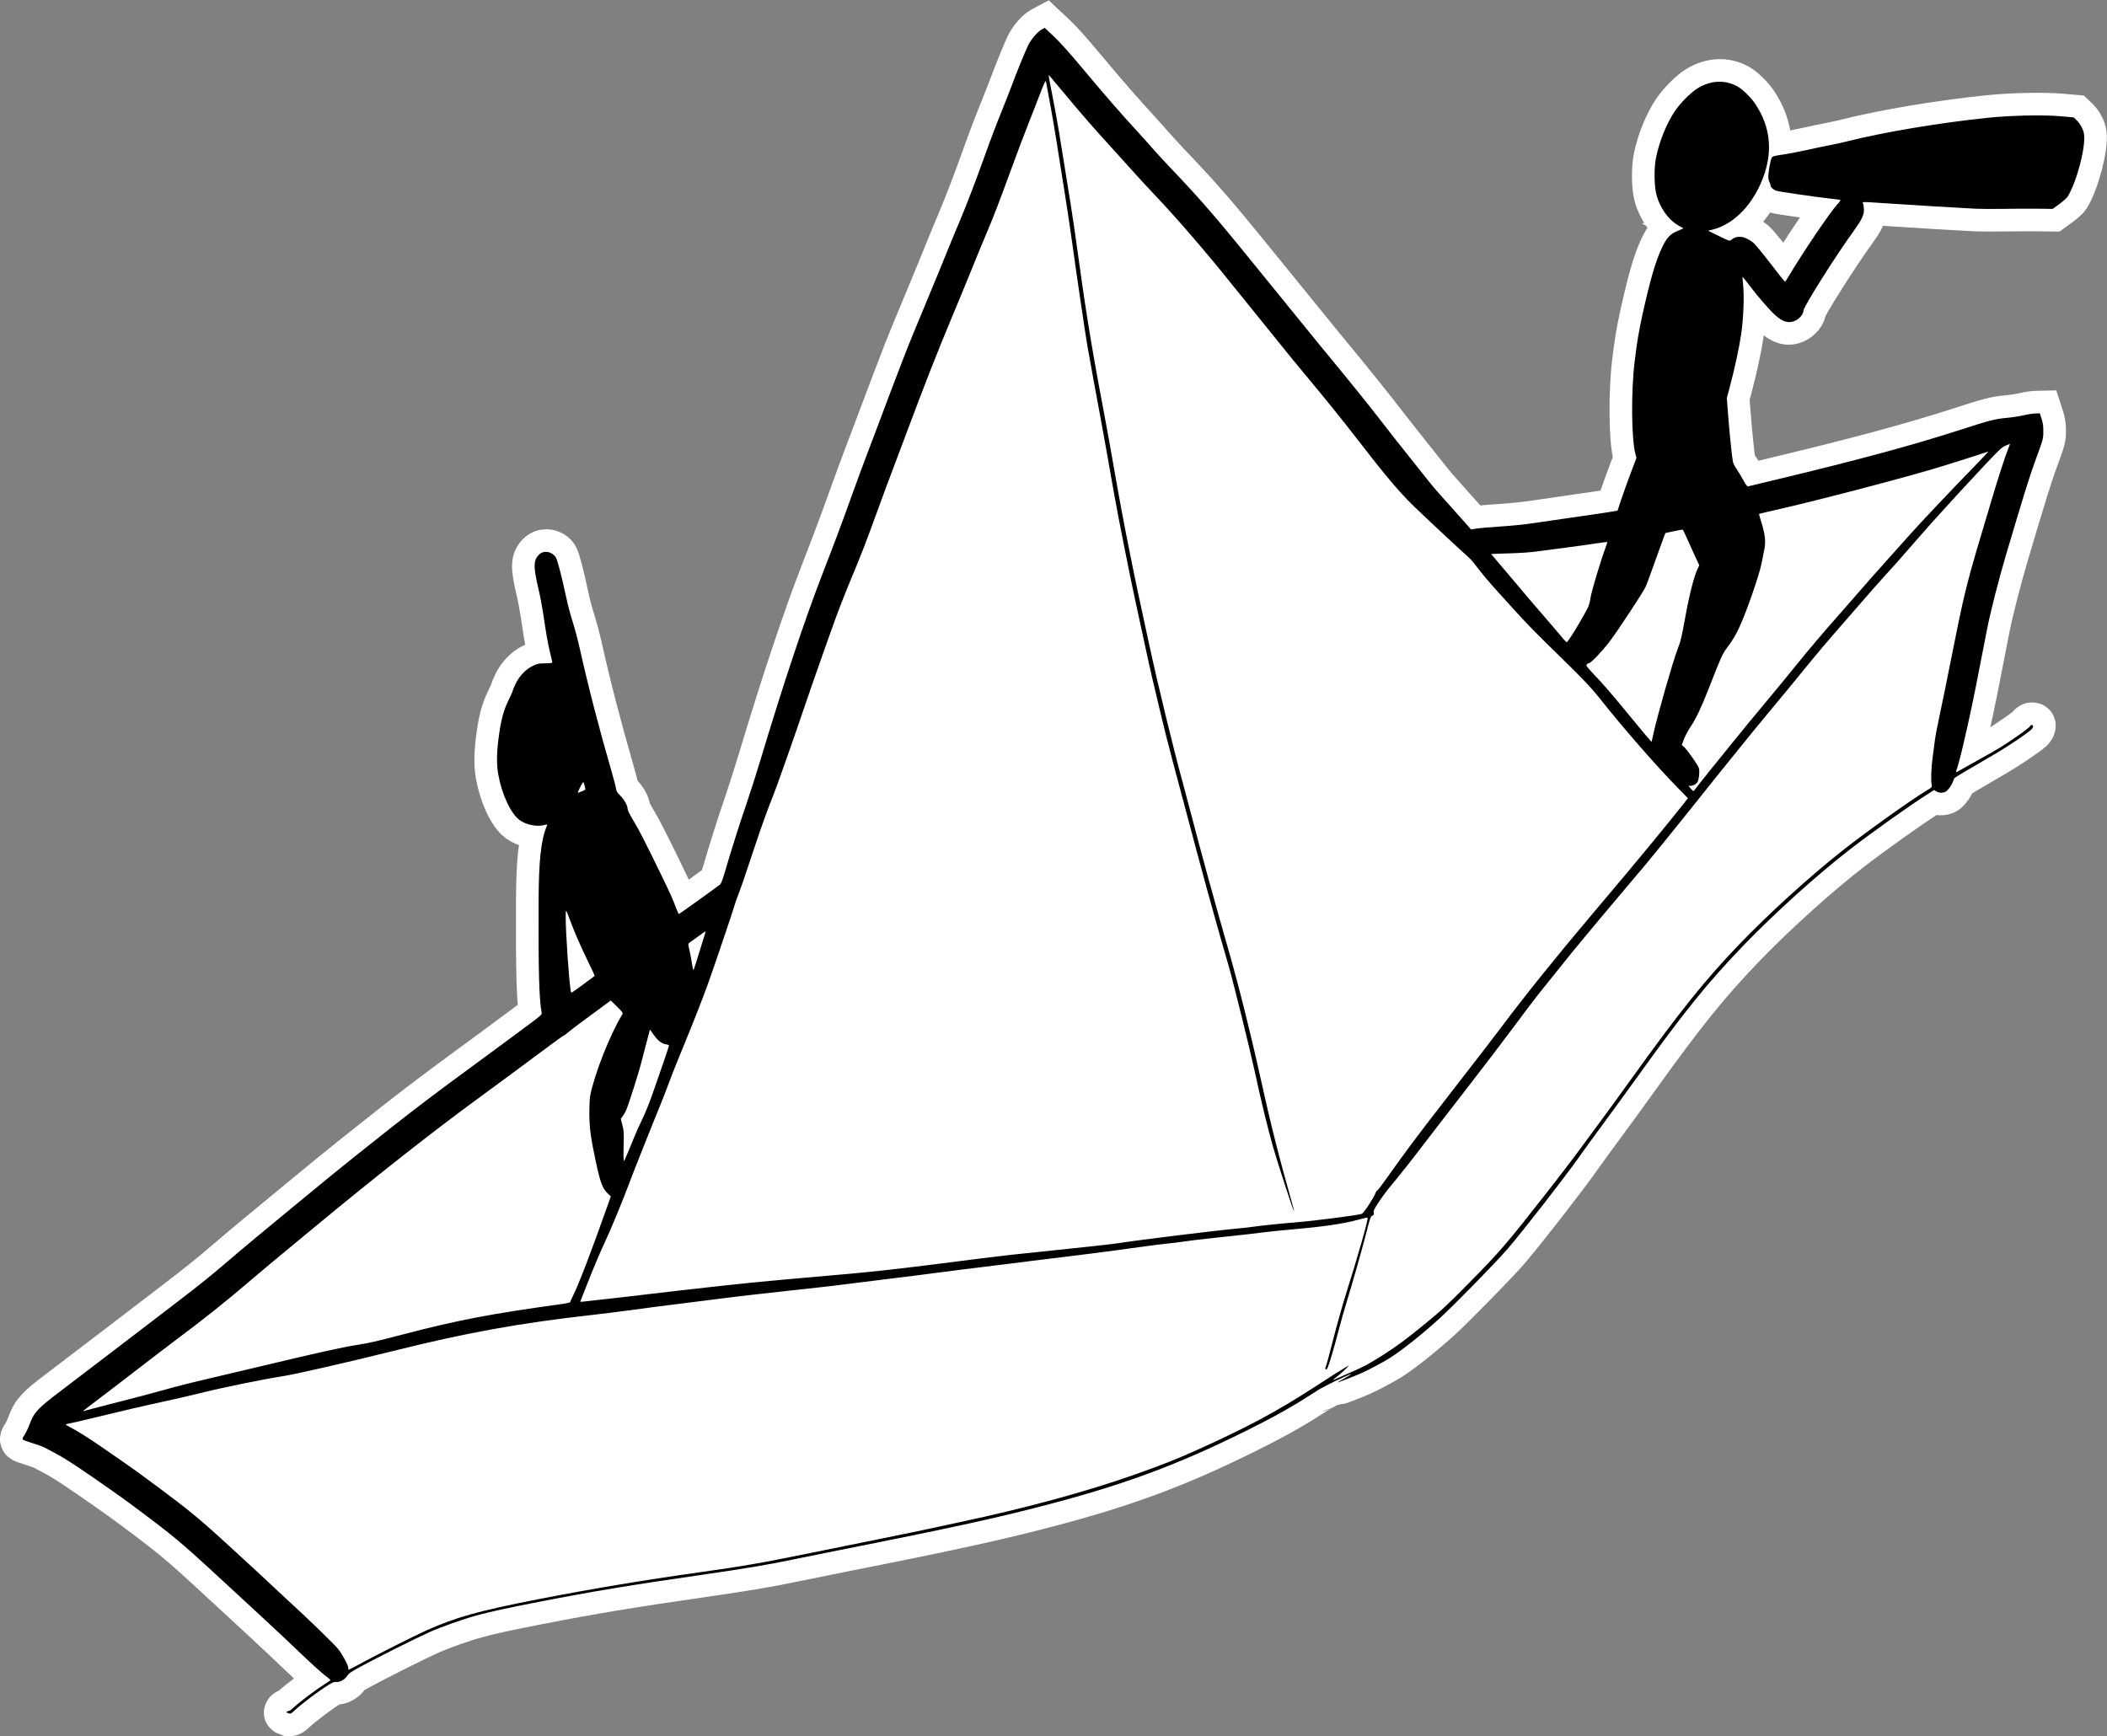
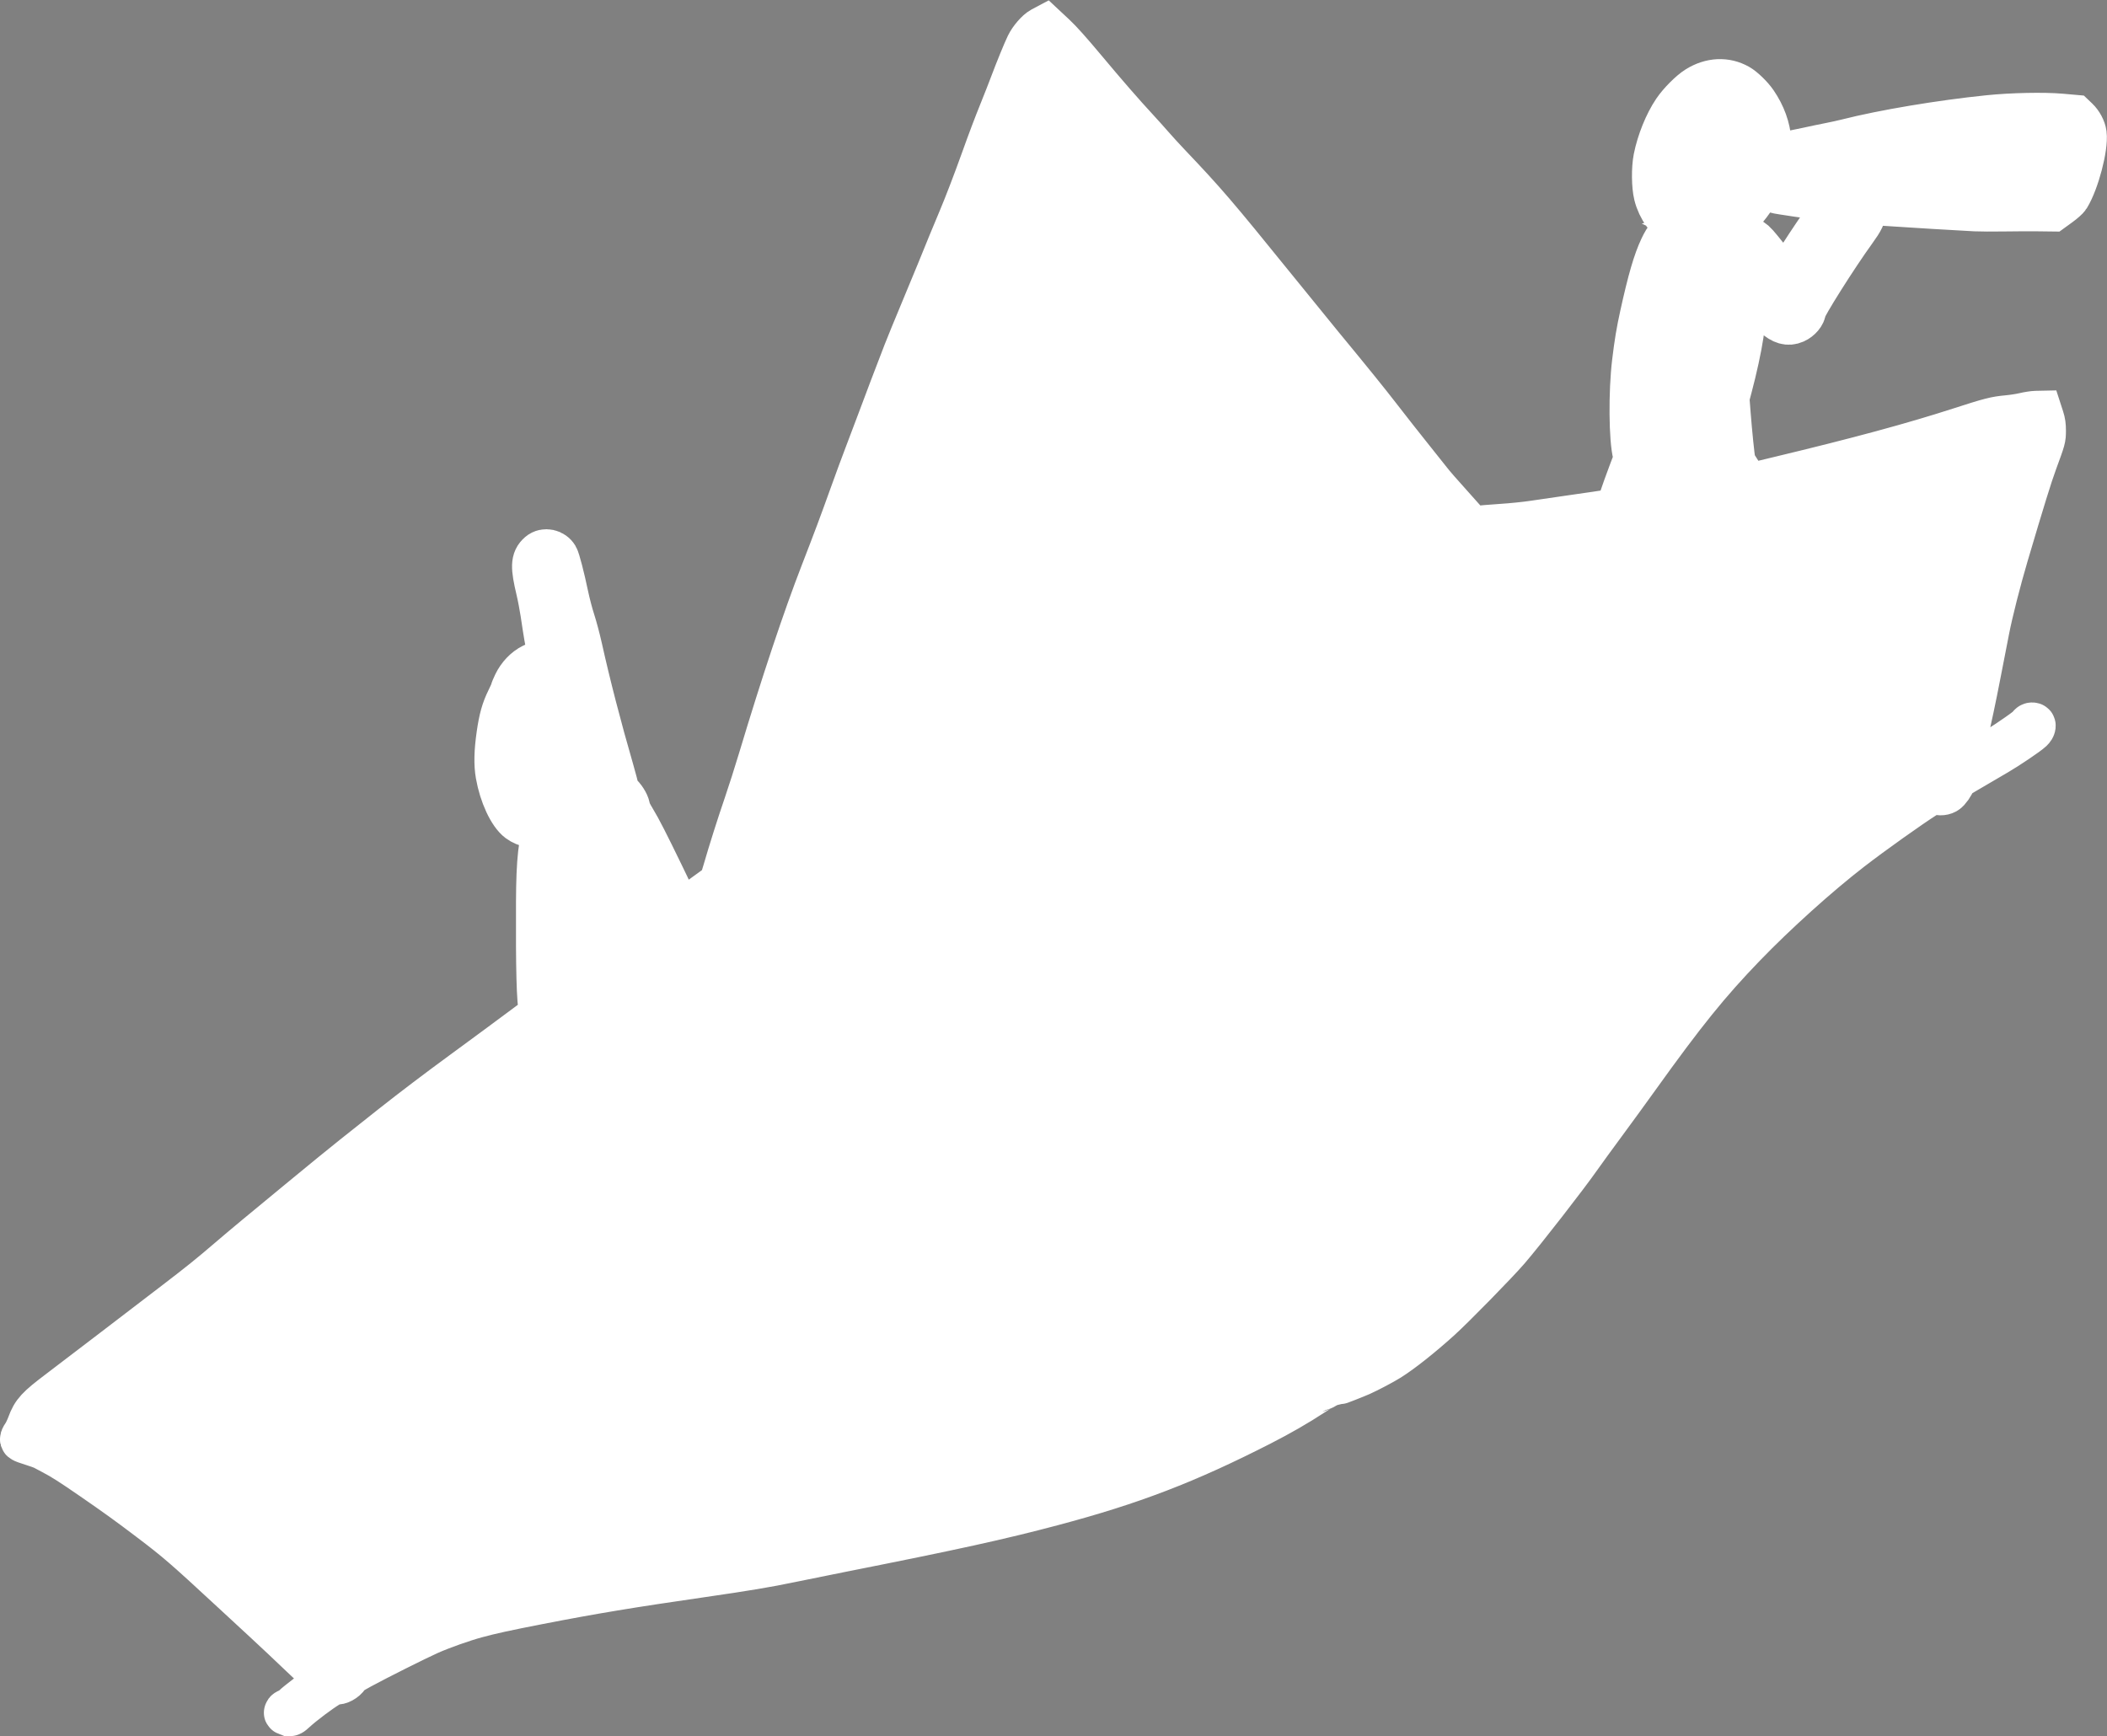
<svg xmlns="http://www.w3.org/2000/svg" xmlns:ns1="http://www.inkscape.org/namespaces/inkscape" xmlns:ns2="http://sodipodi.sourceforge.net/DTD/sodipodi-0.dtd" width="233.045px" height="192.026px" viewBox="0 0 233.045 192.026" version="1.1" id="svg357" ns1:export-filename="island_r_rays.svg" ns1:export-xdpi="25.382185" ns1:export-ydpi="25.382185">
  <rect x="0" y="0" width="233.045" height="192.026" fill="#808080" stroke="none" />
  <ns2:namedview id="namedview359" pagecolor="#ffffff" bordercolor="#cccccc" borderopacity="1" ns1:showpageshadow="0" ns1:pageopacity="1" ns1:pagecheckerboard="0" ns1:deskcolor="#d1d1d1" ns1:document-units="mm" showgrid="false" />
  <defs id="defs354" />
  <g ns1:label="Layer 1" ns1:groupmode="layer" id="layer1" transform="translate(-11.842,-56.262)">
    <g id="g968" style="display:inline" transform="matrix(1,-0.021,0,1,7.276,-167.905)">
      <path style="display:inline;fill:#ffffff;fill-opacity:1;stroke:#ffffff;stroke-width:5;stroke-dasharray:none;stroke-opacity:1" d="m 36.398,414.418 c -0.171,-0.068 -0.187,-0.098 -0.085,-0.163 0.069,-0.043 0.181,-0.08 0.249,-0.08 0.068,-8.5e-4 0.278,-0.151 0.466,-0.334 0.483,-0.471 2.449,-1.919 3.346,-2.466 0.416,-0.253 0.756,-0.48 0.757,-0.503 3.38e-4,-0.023 -0.293,-0.271 -0.652,-0.55 -0.359,-0.279 -1.529,-1.367 -2.6,-2.416 -1.071,-1.05 -2.853,-2.764 -3.961,-3.81 -1.107,-1.046 -2.593,-2.451 -3.302,-3.122 -5.593,-5.296 -6.327,-5.947 -9.417,-8.356 -2.311,-1.801 -3.703,-2.835 -6.322,-4.696 -2.388,-1.697 -3.316,-2.306 -4.431,-2.912 -0.326,-0.177 -0.745,-0.408 -0.931,-0.513 -0.186,-0.105 -0.777,-0.333 -1.312,-0.507 -0.536,-0.174 -1.026,-0.365 -1.089,-0.425 -0.097,-0.091 -0.071,-0.174 0.162,-0.513 0.153,-0.222 0.403,-0.74 0.556,-1.151 0.492,-1.324 0.905,-1.764 3.336,-3.55 0.849,-0.624 3.606,-2.669 6.126,-4.544 2.52,-1.875 5.573,-4.147 6.784,-5.048 2.615,-1.946 3.804,-2.879 5.838,-4.581 1.531,-1.282 3.946,-3.24 7.751,-6.287 1.141,-0.913 2.722,-2.179 3.514,-2.813 1.363,-1.091 3.053,-2.406 6.816,-5.302 2.246,-1.729 5.084,-3.82 7.874,-5.803 2.512,-1.785 5.175,-3.695 7.307,-5.24 1.301,-0.943 1.337,-0.977 1.29,-1.23 -0.277,-1.507 -0.361,-4.672 -0.33,-12.355 0.018,-4.479 0.27,-6.742 0.92,-8.286 0.06,-0.143 0.04,-0.151 -0.221,-0.085 -0.878,0.223 -2.064,-0.034 -2.819,-0.61 -0.969,-0.74 -1.96,-2.896 -2.349,-5.114 -0.203,-1.155 -0.172,-2.532 0.1,-4.419 0.246,-1.704 0.521,-2.686 1.054,-3.758 0.256,-0.515 0.465,-0.984 0.465,-1.042 0,-0.059 0.139,-0.392 0.309,-0.74 0.415,-0.851 1.101,-1.557 1.862,-1.918 0.531,-0.252 0.651,-0.275 1.405,-0.275 0.694,0 0.818,-0.02 0.785,-0.127 -0.022,-0.07 -0.151,-0.622 -0.287,-1.228 -0.252,-1.117 -0.37,-1.805 -0.731,-4.233 -0.111,-0.745 -0.335,-1.922 -0.499,-2.615 -0.606,-2.564 -0.583,-3.3 0.123,-3.894 0.524,-0.441 1.412,-0.227 1.798,0.432 0.184,0.315 0.672,2.207 1.119,4.341 0.171,0.815 0.495,2.053 0.721,2.752 0.226,0.699 0.584,2.051 0.795,3.006 0.917,4.148 2.133,8.875 3.518,13.677 0.281,0.976 0.512,1.878 0.512,2.004 2.54e-4,0.162 0.129,0.362 0.436,0.677 0.467,0.48 0.832,1.149 0.834,1.527 5.08e-4,0.14 0.262,0.667 0.65,1.312 0.579,0.962 1.413,2.61 3.076,6.074 0.993,2.068 1.242,2.625 1.564,3.496 0.177,0.479 0.346,0.86 0.376,0.847 0.162,-0.073 4.292,-2.953 4.549,-3.172 0.126,-0.107 0.302,-0.568 0.577,-1.509 0.66,-2.258 1.55,-5.047 2.337,-7.324 0.41,-1.187 1.132,-3.435 1.604,-4.995 2.514,-8.313 4.873,-15.332 6.872,-20.447 1.393,-3.566 2.083,-5.393 3.147,-8.34 0.58,-1.607 1.359,-3.702 1.731,-4.657 0.372,-0.955 0.982,-2.555 1.355,-3.556 0.724,-1.941 2.022,-5.328 2.919,-7.62 0.301,-0.768 1.119,-2.75 1.818,-4.403 0.699,-1.653 1.527,-3.634 1.84,-4.403 0.907,-2.228 1.711,-4.166 2.372,-5.715 0.667,-1.564 1.656,-4.116 2.525,-6.519 0.832,-2.302 1.41,-3.816 2.115,-5.546 0.351,-0.861 0.852,-2.129 1.112,-2.816 0.599,-1.582 1.41,-3.548 1.764,-4.276 0.315,-0.648 1.047,-1.481 1.508,-1.716 l 0.317,-0.162 0.994,0.949 c 0.67,0.64 1.753,1.874 3.324,3.787 2.339,2.848 4.203,5.03 5.858,6.855 0.489,0.539 1.23,1.38 1.646,1.868 0.416,0.488 1.236,1.402 1.823,2.031 3.981,4.27 5.19,5.704 11.632,13.801 2.131,2.678 4.472,5.606 5.203,6.508 3.442,4.246 5.152,6.398 6.604,8.309 0.866,1.141 2.355,3.065 3.309,4.276 0.954,1.211 1.902,2.422 2.108,2.691 0.413,0.541 1.075,1.314 2.855,3.332 0.652,0.739 1.323,1.506 1.491,1.705 l 0.306,0.361 0.583,-0.084 c 0.321,-0.046 1.536,-0.125 2.7,-0.176 1.209,-0.052 2.77,-0.179 3.641,-0.296 0.838,-0.112 2.828,-0.36 4.422,-0.551 1.594,-0.191 3.339,-0.411 3.878,-0.49 l 0.98,-0.143 0.411,-1.228 c 0.226,-0.675 0.697,-1.979 1.047,-2.897 l 0.636,-1.67 -0.119,-0.447 c -0.442,-1.666 -0.486,-6.872 -0.086,-10.184 0.258,-2.135 0.462,-3.362 0.862,-5.165 0.856,-3.865 1.455,-5.913 2.164,-7.393 0.529,-1.106 0.918,-1.512 1.75,-1.83 0.335,-0.128 0.608,-0.244 0.608,-0.259 0,-0.015 -0.219,-0.15 -0.487,-0.3 -1.136,-0.638 -2.122,-2.031 -2.492,-3.522 -0.246,-0.992 -0.266,-2.92 -0.04,-4.045 0.357,-1.781 1.177,-3.793 2.089,-5.124 0.597,-0.872 1.767,-2.023 2.5,-2.46 1.466,-0.874 3.058,-0.915 4.435,-0.113 0.552,0.322 1.454,1.217 1.909,1.894 1.844,2.749 2.061,5.721 0.649,8.886 -1.188,2.663 -3.172,4.514 -5.352,4.996 l -0.473,0.104 1.193,0.611 c 1.146,0.587 1.199,0.606 1.362,0.466 0.645,-0.554 1.546,-0.411 2.489,0.396 0.198,0.17 1.045,1.217 1.882,2.328 0.837,1.111 1.549,2.019 1.581,2.017 0.033,-10e-4 0.19,-0.22 0.35,-0.487 1.597,-2.66 4.617,-7.065 5.453,-7.955 0.28,-0.298 0.378,-0.455 0.3,-0.479 -0.064,-0.019 -0.593,-0.098 -1.175,-0.174 -1.535,-0.201 -5.644,-0.888 -5.911,-0.989 -0.304,-0.115 -0.609,-0.409 -0.609,-0.588 0,-0.08 -0.057,-0.254 -0.126,-0.387 -0.07,-0.133 -0.126,-0.395 -0.126,-0.581 0.001,-0.475 0.216,-1.734 0.344,-2.014 0.12,-0.264 0.096,-0.257 1.474,-0.44 0.559,-0.074 1.664,-0.265 2.455,-0.424 0.792,-0.159 1.916,-0.371 2.498,-0.47 0.582,-0.1 1.44,-0.27 1.907,-0.379 4.041,-0.94 10.32,-1.86 15.661,-2.295 2.534,-0.206 6.09,-0.206 7.979,0.002 l 1.46,0.16 0.298,0.29 c 0.433,0.42 0.787,1.09 0.852,1.612 0.184,1.473 -0.815,5.238 -1.817,6.85 -0.091,0.146 -0.502,0.503 -0.913,0.792 l -0.747,0.526 -1.566,-0.052 c -0.861,-0.028 -2.557,-0.057 -3.768,-0.063 -1.211,-0.006 -2.639,-0.043 -3.175,-0.081 -2.092,-0.15 -6.8,-0.534 -10.326,-0.842 -2.409,-0.21 -2.219,-0.215 -2.118,0.051 0.045,0.119 0.082,0.415 0.082,0.656 -10e-4,0.587 -0.266,1.135 -1.089,2.249 -2.01,2.723 -5.599,8.337 -5.599,8.759 0,0.386 -0.436,0.896 -0.951,1.111 -0.687,0.287 -1.335,0.089 -2.151,-0.656 -0.632,-0.578 -1.884,-2.044 -2.839,-3.325 -0.43,-0.576 -0.791,-1.038 -0.802,-1.026 -0.012,0.012 0.019,0.42 0.069,0.908 0.135,1.32 0.036,3.742 -0.224,5.5 -0.221,1.488 -0.719,3.774 -1.279,5.863 l -0.301,1.122 0.137,1.778 c 0.165,2.145 0.445,4.881 0.543,5.3 0.039,0.168 0.223,0.53 0.41,0.804 0.186,0.275 0.517,0.829 0.734,1.232 0.297,0.55 0.432,0.723 0.541,0.697 0.08,-0.019 1.612,-0.356 3.405,-0.748 8.771,-1.918 14.819,-3.429 20.03,-5.005 3.298,-0.997 3.857,-1.129 5.186,-1.224 0.59,-0.042 1.431,-0.154 1.869,-0.249 0.438,-0.095 1.014,-0.172 1.281,-0.172 h 0.485 l 0.195,0.606 c 0.146,0.455 0.194,0.799 0.192,1.376 -0.003,0.853 0.002,0.835 -0.945,3.396 -0.567,1.532 -1.349,4.04 -3.183,10.2 -0.839,2.817 -1.729,6.296 -2.112,8.255 -0.118,0.605 -0.525,2.682 -0.903,4.614 -0.657,3.361 -0.934,4.656 -1.697,7.959 -0.292,1.263 -0.651,2.591 -0.824,3.044 -0.029,0.075 0.148,0.012 0.456,-0.162 0.276,-0.157 1.283,-0.701 2.238,-1.21 2.125,-1.133 2.399,-1.296 4.128,-2.454 0.757,-0.507 1.376,-0.976 1.376,-1.043 0,-0.067 0.076,-0.121 0.169,-0.121 0.246,0 0.213,0.266 -0.064,0.523 -0.403,0.373 -2.607,1.816 -3.771,2.469 -3.683,2.066 -4.615,2.602 -4.693,2.699 -0.048,0.06 -0.115,0.204 -0.149,0.32 -0.109,0.374 -0.567,1.019 -0.813,1.147 -0.328,0.17 -0.75,0.154 -1.043,-0.039 l -0.245,-0.162 -0.868,0.536 c -1.984,1.226 -5.981,3.988 -8.378,5.789 -3.644,2.737 -8.336,6.866 -11.813,10.395 -3.961,4.02 -6.667,7.316 -11.808,14.381 -1.017,1.397 -2.692,3.664 -3.723,5.038 -1.031,1.374 -2.213,2.974 -2.627,3.556 -1.541,2.168 -6.134,7.98 -7.943,10.053 -1.252,1.434 -6.052,6.238 -7.584,7.59 -2.039,1.8 -4.146,3.426 -5.537,4.275 -0.659,0.402 -2.301,1.236 -3.109,1.579 -0.587,0.249 -2.541,0.973 -2.62,0.971 -0.026,-8.5e-4 0.305,-0.193 0.736,-0.427 0.757,-0.411 0.987,-0.577 0.593,-0.426 -0.504,0.192 -2.377,1.046 -2.659,1.212 -0.175,0.103 -0.358,0.194 -0.407,0.202 -0.049,0.008 -0.515,0.285 -1.036,0.616 -1.688,1.073 -3.579,2.122 -5.698,3.161 -8.189,4.013 -14.239,6.209 -23.029,8.357 -5.868,1.434 -10.776,2.409 -23.495,4.666 -1.863,0.331 -4.289,0.771 -5.392,0.978 -2.612,0.492 -5.127,0.86 -9.782,1.434 -7.989,0.985 -12.225,1.598 -18.142,2.627 -3.68,0.64 -5.251,0.95 -6.9,1.362 -1.508,0.377 -3.833,1.152 -5.249,1.751 -1.35,0.571 -5.8,2.708 -7.561,3.63 -1.096,0.574 -1.329,0.731 -1.508,1.016 -0.248,0.393 -0.848,0.705 -1.216,0.632 -0.172,-0.034 -0.381,0.041 -0.807,0.29 -1.041,0.609 -2.833,1.916 -3.789,2.765 -0.442,0.393 -0.432,0.389 -0.738,0.267 z" id="path964" />
-       <path style="display:inline;fill:#000000;stroke-width:0.085" d="m 36.398,414.418 c -0.171,-0.068 -0.187,-0.098 -0.085,-0.163 0.069,-0.043 0.181,-0.08 0.249,-0.08 0.068,-8.5e-4 0.278,-0.151 0.466,-0.334 0.483,-0.471 2.449,-1.919 3.346,-2.466 0.416,-0.253 0.756,-0.48 0.757,-0.503 3.38e-4,-0.023 -0.293,-0.271 -0.652,-0.55 -0.359,-0.279 -1.529,-1.367 -2.6,-2.416 -1.071,-1.05 -2.853,-2.764 -3.961,-3.81 -1.107,-1.046 -2.593,-2.451 -3.302,-3.122 -5.593,-5.296 -6.327,-5.947 -9.417,-8.356 -2.311,-1.801 -3.703,-2.835 -6.322,-4.696 -2.388,-1.697 -3.316,-2.306 -4.431,-2.912 -0.326,-0.177 -0.745,-0.408 -0.931,-0.513 -0.186,-0.105 -0.777,-0.333 -1.312,-0.507 -0.536,-0.174 -1.026,-0.365 -1.089,-0.425 -0.097,-0.091 -0.071,-0.174 0.162,-0.513 0.153,-0.222 0.403,-0.74 0.556,-1.151 0.492,-1.324 0.905,-1.764 3.336,-3.55 0.849,-0.624 3.606,-2.669 6.126,-4.544 2.52,-1.875 5.573,-4.147 6.784,-5.048 2.615,-1.946 3.804,-2.879 5.838,-4.581 1.531,-1.282 3.946,-3.24 7.751,-6.287 1.141,-0.913 2.722,-2.179 3.514,-2.813 1.363,-1.091 3.053,-2.406 6.816,-5.302 2.246,-1.729 5.084,-3.82 7.874,-5.803 2.512,-1.785 5.175,-3.695 7.307,-5.24 1.301,-0.943 1.337,-0.977 1.29,-1.23 -0.277,-1.507 -0.361,-4.672 -0.33,-12.355 0.018,-4.479 0.27,-6.742 0.92,-8.286 0.06,-0.143 0.04,-0.151 -0.221,-0.085 -0.878,0.223 -2.064,-0.034 -2.819,-0.61 -0.969,-0.74 -1.96,-2.896 -2.349,-5.114 -0.203,-1.155 -0.172,-2.532 0.1,-4.419 0.246,-1.704 0.521,-2.686 1.054,-3.758 0.256,-0.515 0.465,-0.984 0.465,-1.042 0,-0.059 0.139,-0.392 0.309,-0.74 0.415,-0.851 1.101,-1.557 1.862,-1.918 0.531,-0.252 0.651,-0.275 1.405,-0.275 0.694,0 0.818,-0.02 0.785,-0.127 -0.022,-0.07 -0.151,-0.622 -0.287,-1.228 -0.252,-1.117 -0.37,-1.805 -0.731,-4.233 -0.111,-0.745 -0.335,-1.922 -0.499,-2.615 -0.606,-2.564 -0.583,-3.3 0.123,-3.894 0.524,-0.441 1.412,-0.227 1.798,0.432 0.184,0.315 0.672,2.207 1.119,4.341 0.171,0.815 0.495,2.053 0.721,2.752 0.226,0.699 0.584,2.051 0.795,3.006 0.917,4.148 2.133,8.875 3.518,13.677 0.281,0.976 0.512,1.878 0.512,2.004 2.54e-4,0.162 0.129,0.362 0.436,0.677 0.467,0.48 0.832,1.149 0.834,1.527 5.08e-4,0.14 0.262,0.667 0.65,1.312 0.579,0.962 1.413,2.61 3.076,6.074 0.993,2.068 1.242,2.625 1.564,3.496 0.177,0.479 0.346,0.86 0.376,0.847 0.162,-0.073 4.292,-2.953 4.549,-3.172 0.126,-0.107 0.302,-0.568 0.577,-1.509 0.66,-2.258 1.55,-5.047 2.337,-7.324 0.41,-1.187 1.132,-3.435 1.604,-4.995 2.514,-8.313 4.873,-15.332 6.872,-20.447 1.393,-3.566 2.083,-5.393 3.147,-8.34 0.58,-1.607 1.359,-3.702 1.731,-4.657 0.372,-0.955 0.982,-2.555 1.355,-3.556 0.724,-1.941 2.022,-5.328 2.919,-7.62 0.301,-0.768 1.119,-2.75 1.818,-4.403 0.699,-1.653 1.527,-3.634 1.84,-4.403 0.907,-2.228 1.711,-4.166 2.372,-5.715 0.667,-1.564 1.656,-4.116 2.525,-6.519 0.832,-2.302 1.41,-3.816 2.115,-5.546 0.351,-0.861 0.852,-2.129 1.112,-2.816 0.599,-1.582 1.41,-3.548 1.764,-4.276 0.315,-0.648 1.047,-1.481 1.508,-1.716 l 0.317,-0.162 0.994,0.949 c 0.67,0.64 1.753,1.874 3.324,3.787 2.339,2.848 4.203,5.03 5.858,6.855 0.489,0.539 1.23,1.38 1.646,1.868 0.416,0.488 1.236,1.402 1.823,2.031 3.981,4.27 5.19,5.704 11.632,13.801 2.131,2.678 4.472,5.606 5.203,6.508 3.442,4.246 5.152,6.398 6.604,8.309 0.866,1.141 2.355,3.065 3.309,4.276 0.954,1.211 1.902,2.422 2.108,2.691 0.413,0.541 1.075,1.314 2.855,3.332 0.652,0.739 1.323,1.506 1.491,1.705 l 0.306,0.361 0.583,-0.084 c 0.321,-0.046 1.536,-0.125 2.7,-0.176 1.209,-0.052 2.77,-0.179 3.641,-0.296 0.838,-0.112 2.828,-0.36 4.422,-0.551 1.594,-0.191 3.339,-0.411 3.878,-0.49 l 0.98,-0.143 0.411,-1.228 c 0.226,-0.675 0.697,-1.979 1.047,-2.897 l 0.636,-1.67 -0.119,-0.447 c -0.442,-1.666 -0.486,-6.872 -0.086,-10.184 0.258,-2.135 0.462,-3.362 0.862,-5.165 0.856,-3.865 1.455,-5.913 2.164,-7.393 0.529,-1.106 0.918,-1.512 1.75,-1.83 0.335,-0.128 0.608,-0.244 0.608,-0.259 0,-0.015 -0.219,-0.15 -0.487,-0.3 -1.136,-0.638 -2.122,-2.031 -2.492,-3.522 -0.246,-0.992 -0.266,-2.92 -0.04,-4.045 0.357,-1.781 1.177,-3.793 2.089,-5.124 0.597,-0.872 1.767,-2.023 2.5,-2.46 1.466,-0.874 3.058,-0.915 4.435,-0.113 0.552,0.322 1.454,1.217 1.909,1.894 1.844,2.749 2.061,5.721 0.649,8.886 -1.188,2.663 -3.172,4.514 -5.352,4.996 l -0.473,0.104 1.193,0.611 c 1.146,0.587 1.199,0.606 1.362,0.466 0.645,-0.554 1.546,-0.411 2.489,0.396 0.198,0.17 1.045,1.217 1.882,2.328 0.837,1.111 1.549,2.019 1.581,2.017 0.033,-10e-4 0.19,-0.22 0.35,-0.487 1.597,-2.66 4.617,-7.065 5.453,-7.955 0.28,-0.298 0.378,-0.455 0.3,-0.479 -0.064,-0.019 -0.593,-0.098 -1.175,-0.174 -1.535,-0.201 -5.644,-0.888 -5.911,-0.989 -0.304,-0.115 -0.609,-0.409 -0.609,-0.588 0,-0.08 -0.057,-0.254 -0.126,-0.387 -0.07,-0.133 -0.126,-0.395 -0.126,-0.581 0.001,-0.475 0.216,-1.734 0.344,-2.014 0.12,-0.264 0.096,-0.257 1.474,-0.44 0.559,-0.074 1.664,-0.265 2.455,-0.424 0.792,-0.159 1.916,-0.371 2.498,-0.47 0.582,-0.1 1.44,-0.27 1.907,-0.379 4.041,-0.94 10.32,-1.86 15.661,-2.295 2.534,-0.206 6.09,-0.206 7.979,0.002 l 1.46,0.16 0.298,0.29 c 0.433,0.42 0.787,1.09 0.852,1.612 0.184,1.473 -0.815,5.238 -1.817,6.85 -0.091,0.146 -0.502,0.503 -0.913,0.792 l -0.747,0.526 -1.566,-0.052 c -0.861,-0.028 -2.557,-0.057 -3.768,-0.063 -1.211,-0.006 -2.639,-0.043 -3.175,-0.081 -2.092,-0.15 -6.8,-0.534 -10.326,-0.842 -2.409,-0.21 -2.219,-0.215 -2.118,0.051 0.045,0.119 0.082,0.415 0.082,0.656 -10e-4,0.587 -0.266,1.135 -1.089,2.249 -2.01,2.723 -5.599,8.337 -5.599,8.759 0,0.386 -0.436,0.896 -0.951,1.111 -0.687,0.287 -1.335,0.089 -2.151,-0.656 -0.632,-0.578 -1.884,-2.044 -2.839,-3.325 -0.43,-0.576 -0.791,-1.038 -0.802,-1.026 -0.012,0.012 0.019,0.42 0.069,0.908 0.135,1.32 0.036,3.742 -0.224,5.5 -0.221,1.488 -0.719,3.774 -1.279,5.863 l -0.301,1.122 0.137,1.778 c 0.165,2.145 0.445,4.881 0.543,5.3 0.039,0.168 0.223,0.53 0.41,0.804 0.186,0.275 0.517,0.829 0.734,1.232 0.297,0.55 0.432,0.723 0.541,0.697 0.08,-0.019 1.612,-0.356 3.405,-0.748 8.771,-1.918 14.819,-3.429 20.03,-5.005 3.298,-0.997 3.857,-1.129 5.186,-1.224 0.59,-0.042 1.431,-0.154 1.869,-0.249 0.438,-0.095 1.014,-0.172 1.281,-0.172 h 0.485 l 0.195,0.606 c 0.146,0.455 0.194,0.799 0.192,1.376 -0.003,0.853 0.002,0.835 -0.945,3.396 -0.567,1.532 -1.349,4.04 -3.183,10.2 -0.839,2.817 -1.729,6.296 -2.112,8.255 -0.118,0.605 -0.525,2.682 -0.903,4.614 -0.657,3.361 -0.934,4.656 -1.697,7.959 -0.292,1.263 -0.651,2.591 -0.824,3.044 -0.029,0.075 0.148,0.012 0.456,-0.162 0.276,-0.157 1.283,-0.701 2.238,-1.21 2.125,-1.133 2.399,-1.296 4.128,-2.454 0.757,-0.507 1.376,-0.976 1.376,-1.043 0,-0.067 0.076,-0.121 0.169,-0.121 0.246,0 0.213,0.266 -0.064,0.523 -0.403,0.373 -2.607,1.816 -3.771,2.469 -3.683,2.066 -4.615,2.602 -4.693,2.699 -0.048,0.06 -0.115,0.204 -0.149,0.32 -0.109,0.374 -0.567,1.019 -0.813,1.147 -0.328,0.17 -0.75,0.154 -1.043,-0.039 l -0.245,-0.162 -0.868,0.536 c -1.984,1.226 -5.981,3.988 -8.378,5.789 -3.644,2.737 -8.336,6.866 -11.813,10.395 -3.961,4.02 -6.667,7.316 -11.808,14.381 -1.017,1.397 -2.692,3.664 -3.723,5.038 -1.031,1.374 -2.213,2.974 -2.627,3.556 -1.541,2.168 -6.134,7.98 -7.943,10.053 -1.252,1.434 -6.052,6.238 -7.584,7.59 -2.039,1.8 -4.146,3.426 -5.537,4.275 -0.659,0.402 -2.301,1.236 -3.109,1.579 -0.587,0.249 -2.541,0.973 -2.62,0.971 -0.026,-8.5e-4 0.305,-0.193 0.736,-0.427 0.757,-0.411 0.987,-0.577 0.593,-0.426 -0.504,0.192 -2.377,1.046 -2.659,1.212 -0.175,0.103 -0.358,0.194 -0.407,0.202 -0.049,0.008 -0.515,0.285 -1.036,0.616 -1.688,1.073 -3.579,2.122 -5.698,3.161 -8.189,4.013 -14.239,6.209 -23.029,8.357 -5.868,1.434 -10.776,2.409 -23.495,4.666 -1.863,0.331 -4.289,0.771 -5.392,0.978 -2.612,0.492 -5.127,0.86 -9.782,1.434 -7.989,0.985 -12.225,1.598 -18.142,2.627 -3.68,0.64 -5.251,0.95 -6.9,1.362 -1.508,0.377 -3.833,1.152 -5.249,1.751 -1.35,0.571 -5.8,2.708 -7.561,3.63 -1.096,0.574 -1.329,0.731 -1.508,1.016 -0.248,0.393 -0.848,0.705 -1.216,0.632 -0.172,-0.034 -0.381,0.041 -0.807,0.29 -1.041,0.609 -2.833,1.916 -3.789,2.765 -0.442,0.393 -0.432,0.389 -0.738,0.267 z m 8.24,-5.403 c 1.669,-0.869 5.901,-2.907 7.052,-3.397 3.325,-1.415 5.803,-2.055 12.418,-3.208 5.804,-1.011 11.661,-1.867 17.712,-2.587 4.87,-0.58 7.051,-0.913 12.404,-1.893 1.793,-0.328 5.27,-0.961 7.726,-1.406 2.457,-0.445 4.933,-0.904 5.503,-1.02 0.57,-0.116 2.047,-0.404 3.281,-0.64 7.226,-1.379 14.076,-3.099 19.344,-4.856 3.093,-1.032 4.586,-1.589 6.812,-2.544 5.597,-2.401 8.889,-4.094 13.087,-6.731 1.932,-1.214 2.879,-1.795 3.387,-2.079 l 0.423,-0.237 -0.296,0.318 c -0.163,0.175 -0.544,0.512 -0.847,0.749 -0.752,0.589 -0.767,0.606 -0.381,0.439 0.186,-0.081 0.967,-0.41 1.736,-0.733 1.519,-0.637 1.937,-0.854 3.598,-1.87 1.356,-0.829 2.411,-1.585 4.299,-3.082 2.091,-1.658 2.565,-2.083 4.963,-4.459 3.65,-3.617 4.277,-4.332 9.015,-10.289 1.199,-1.508 2.645,-3.369 3.213,-4.136 0.568,-0.767 1.544,-2.067 2.168,-2.889 0.625,-0.822 2.416,-3.247 3.98,-5.389 5.169,-7.078 7.918,-10.445 11.606,-14.214 3.389,-3.464 7.879,-7.448 11.642,-10.331 2.512,-1.924 7.557,-5.418 9.126,-6.318 0.658,-0.378 0.659,-0.379 0.606,-0.675 -0.091,-0.503 -0.051,-1.781 0.089,-2.841 0.073,-0.556 0.19,-1.45 0.26,-1.985 0.07,-0.536 0.3,-1.755 0.512,-2.709 0.212,-0.955 0.837,-4.003 1.388,-6.773 1.009,-5.071 1.374,-6.696 2.059,-9.186 0.362,-1.315 0.627,-2.211 2.317,-7.832 0.778,-2.588 1.51,-4.826 1.876,-5.736 0.098,-0.244 0.168,-0.445 0.156,-0.445 -0.013,0 -0.233,0.086 -0.49,0.191 -0.411,0.168 -0.702,0.437 -2.454,2.265 -1.795,1.873 -3.693,3.898 -5.782,6.17 -0.412,0.448 -1.268,1.406 -1.901,2.128 -1.205,1.374 -2.643,2.961 -3.527,3.895 -0.287,0.303 -1.362,1.503 -2.389,2.667 -1.027,1.164 -2.411,2.726 -3.075,3.471 -0.664,0.745 -1.706,1.958 -2.318,2.696 -1.741,2.101 -3.833,4.599 -4.667,5.571 -0.419,0.488 -1.2,1.419 -1.735,2.068 -3.642,4.415 -4.689,5.694 -5.925,7.233 -2.063,2.57 -6.562,8.01 -6.862,8.297 -0.024,0.023 -0.825,0.956 -1.778,2.072 -0.954,1.117 -2.42,2.832 -3.258,3.811 -0.838,0.98 -1.835,2.162 -2.215,2.627 -0.38,0.465 -1.235,1.512 -1.9,2.327 -0.665,0.815 -1.523,1.866 -1.907,2.336 -0.384,0.47 -1.583,2.032 -2.664,3.471 -1.081,1.439 -3.515,4.579 -5.409,6.977 -1.894,2.398 -3.838,4.875 -4.321,5.503 -1.416,1.843 -3.046,3.876 -3.801,4.741 -0.386,0.442 -1.002,1.251 -1.369,1.797 -0.572,0.85 -0.66,1.029 -0.616,1.247 0.043,0.216 0.019,0.267 -0.155,0.333 -0.185,0.07 -0.248,0.241 -0.616,1.674 -0.509,1.982 -1.466,5.348 -2.188,7.692 -0.301,0.978 -0.725,2.464 -0.942,3.302 -0.482,1.864 -1.034,3.719 -1.205,4.05 -0.085,0.165 -0.155,0.218 -0.212,0.16 -0.057,-0.057 -0.053,-0.146 0.014,-0.271 0.055,-0.102 0.417,-1.43 0.805,-2.951 0.388,-1.521 1.019,-3.756 1.402,-4.967 1.434,-4.529 2.53,-8.373 2.419,-8.484 -0.026,-0.026 -0.515,0.072 -1.087,0.218 -1.558,0.397 -3.827,0.682 -7.179,0.903 -1.094,0.072 -2.523,0.188 -3.175,0.257 -1.31,0.14 -1.897,0.193 -5.546,0.506 -1.374,0.118 -2.879,0.268 -3.344,0.333 -0.466,0.065 -1.209,0.142 -1.651,0.17 -0.442,0.028 -1.928,0.185 -3.302,0.348 -3.447,0.41 -6.77,0.766 -11.769,1.26 -0.675,0.067 -1.742,0.179 -2.371,0.249 -0.629,0.07 -2.153,0.226 -3.387,0.347 -1.234,0.121 -3.425,0.351 -4.868,0.513 -1.444,0.161 -3.615,0.39 -4.826,0.507 -1.211,0.118 -3.211,0.324 -4.445,0.459 -1.234,0.135 -2.949,0.305 -3.81,0.378 -0.861,0.073 -2.195,0.191 -2.963,0.262 -0.768,0.071 -2.464,0.224 -3.768,0.341 -1.304,0.117 -3.209,0.305 -4.233,0.418 -1.024,0.113 -2.644,0.284 -3.598,0.38 -2.127,0.213 -4.301,0.449 -6.646,0.72 -0.978,0.113 -2.635,0.284 -3.683,0.38 -8.237,0.755 -13.941,1.669 -22.225,3.559 -4.848,1.106 -10.628,2.306 -12.023,2.497 -2.419,0.331 -6.769,1.131 -9.271,1.705 -0.908,0.208 -2.603,0.564 -3.768,0.791 -2.206,0.429 -4.652,0.946 -8.17,1.727 -1.141,0.253 -2.255,0.487 -2.477,0.52 -0.221,0.033 -0.402,0.084 -0.402,0.114 8.5e-5,0.03 0.219,0.168 0.487,0.308 0.714,0.373 2.196,1.335 3.45,2.24 0.605,0.437 1.615,1.157 2.244,1.599 1.944,1.368 6.159,4.595 7.747,5.933 1.167,0.983 2.33,2.026 3.725,3.343 0.699,0.659 1.575,1.481 1.947,1.826 0.919,0.851 2.255,2.119 3.429,3.253 0.536,0.517 1.259,1.206 1.609,1.53 1.957,1.817 5.144,4.973 5.508,5.455 0.494,0.653 1.096,1.803 1.096,2.093 0,0.111 0.023,0.202 0.05,0.202 0.028,0 0.704,-0.34 1.503,-0.756 z M 15.286,380.185 c 0.83,-0.207 1.967,-0.477 2.525,-0.6 1.038,-0.228 3.619,-0.862 5.969,-1.466 0.722,-0.185 2.341,-0.554 3.598,-0.819 1.257,-0.265 4.21,-0.9 6.562,-1.413 5.793,-1.261 8.46,-1.796 10.05,-2.015 1.455,-0.2 2.097,-0.333 5.105,-1.056 6.114,-1.469 9.692,-2.079 17.674,-3.011 0.477,-0.056 0.868,-0.14 0.868,-0.188 0,-0.048 0.128,-0.339 0.284,-0.647 0.656,-1.293 2.005,-4.779 3.832,-9.903 l 0.373,-1.046 -0.336,-0.326 c -0.582,-0.565 -0.812,-1.178 -1.311,-3.497 -0.567,-2.638 -0.729,-3.841 -0.729,-5.43 -1.69e-4,-0.792 0.039,-1.649 0.088,-1.905 0.447,-2.355 2.215,-6.795 3.57,-8.965 0.082,-0.132 -0.001,-0.251 -0.597,-0.852 l -0.692,-0.699 -0.908,0.658 c -0.499,0.362 -1.498,1.077 -2.22,1.589 -0.722,0.512 -1.455,1.058 -1.63,1.213 -0.175,0.155 -0.351,0.282 -0.391,0.282 -0.04,0 -0.717,0.464 -1.503,1.031 -4.5,3.246 -5.871,4.23 -7.821,5.615 -5.136,3.644 -11.459,8.483 -18.288,13.996 -0.768,0.62 -2.349,1.895 -3.514,2.832 -1.164,0.937 -2.898,2.355 -3.852,3.151 -2.552,2.128 -4.905,3.95 -8.043,6.23 -0.861,0.626 -2.728,2.013 -4.149,3.082 -1.42,1.07 -3.377,2.527 -4.349,3.239 -0.972,0.712 -1.746,1.295 -1.721,1.295 0.025,0 0.725,-0.169 1.555,-0.376 z m 56.119,-10.802 c 1.118,-0.095 2.946,-0.267 4.064,-0.382 1.118,-0.115 3.08,-0.303 4.36,-0.419 1.281,-0.116 3.357,-0.303 4.614,-0.418 1.257,-0.114 2.629,-0.23 3.048,-0.258 0.419,-0.028 0.953,-0.068 1.185,-0.089 0.54,-0.049 3.645,-0.267 5.461,-0.384 7.178,-0.462 8.873,-0.613 18.923,-1.688 2.276,-0.243 4.7,-0.463 7.959,-0.72 2.706,-0.214 6.503,-0.552 7.112,-0.635 2.369,-0.32 10.932,-1.195 13.25,-1.355 0.675,-0.046 1.494,-0.122 1.82,-0.167 0.634,-0.088 3.236,-0.302 4.699,-0.386 1.947,-0.112 6.939,-0.651 7.288,-0.787 0.225,-0.088 1.344,-1.77 1.528,-2.296 0.05,-0.142 0.119,-0.241 0.154,-0.219 0.035,0.022 0.534,-0.616 1.108,-1.418 1.923,-2.685 3.508,-4.772 6.349,-8.358 0.535,-0.675 1.238,-1.571 1.562,-1.99 0.324,-0.419 1.181,-1.506 1.904,-2.416 0.723,-0.909 1.981,-2.527 2.796,-3.594 2.738,-3.586 6.231,-7.854 10.082,-12.321 2.788,-3.234 5.66,-6.607 6.829,-8.021 0.641,-0.775 1.547,-1.868 2.015,-2.43 0.468,-0.562 1.051,-1.277 1.296,-1.589 l 0.445,-0.568 -1.084,-1.13 c -2.438,-2.54 -6.062,-6.767 -8.647,-10.086 -0.973,-1.249 -1.922,-2.267 -4.588,-4.921 -2.478,-2.466 -3.43,-3.459 -4.875,-5.082 -0.331,-0.371 -1.093,-1.228 -1.694,-1.903 -1.167,-1.311 -1.832,-2.115 -2.591,-3.133 -0.261,-0.349 -0.601,-0.746 -0.757,-0.881 -0.584,-0.507 -4.885,-4.609 -6.132,-5.849 -1.575,-1.567 -3.15,-3.471 -6.3,-7.621 -1.475,-1.943 -3.577,-4.591 -5.682,-7.158 -0.858,-1.046 -1.901,-2.34 -2.319,-2.875 -0.418,-0.536 -1.809,-2.288 -3.092,-3.895 -1.283,-1.607 -2.541,-3.188 -2.796,-3.514 -2.444,-3.126 -6.054,-7.392 -8.195,-9.684 -0.766,-0.82 -1.911,-2.082 -2.545,-2.804 -0.634,-0.722 -1.63,-1.846 -2.213,-2.498 -2.305,-2.575 -3.42,-3.876 -5.506,-6.425 -1.703,-2.081 -1.683,-2.058 -1.687,-1.937 -0.002,0.057 0.187,1.063 0.419,2.235 0.232,1.172 0.575,3.068 0.762,4.214 1.128,6.924 1.567,9.745 1.909,12.278 0.937,6.938 1.682,11.553 2.918,18.084 0.452,2.387 0.853,4.62 1.526,8.509 0.551,3.179 1.612,8.626 2.363,12.133 0.321,1.499 0.875,4.078 1.23,5.731 0.969,4.512 2.78,11.998 3.729,15.409 0.11,0.396 0.472,1.767 0.803,3.048 1.203,4.642 2.723,10.208 4.15,15.198 1.182,4.131 2.519,9.487 3.604,14.436 1.148,5.237 2.063,8.882 3.583,14.265 0.092,0.325 0.153,0.605 0.137,0.621 -0.053,0.053 -1.788,-5.3 -2.273,-7.013 -0.644,-2.271 -1.288,-4.926 -2.041,-8.413 -0.562,-2.601 -2.44,-10.236 -2.939,-11.949 -0.971,-3.332 -2.321,-8.203 -3.463,-12.488 -2.662,-9.994 -3.308,-12.47 -3.9,-14.944 -1.032,-4.31 -1.261,-5.306 -1.802,-7.832 -0.304,-1.42 -0.841,-3.916 -1.193,-5.546 -0.621,-2.873 -1.795,-8.832 -2.319,-11.769 -0.141,-0.792 -0.469,-2.659 -0.728,-4.149 -0.259,-1.49 -0.602,-3.395 -0.762,-4.233 -0.318,-1.672 -1.227,-6.666 -1.434,-7.874 -0.239,-1.4 -1.236,-8.179 -1.619,-11.007 -0.208,-1.537 -0.608,-4.223 -0.888,-5.969 -0.281,-1.746 -0.682,-4.28 -0.893,-5.63 -0.211,-1.35 -0.517,-3.16 -0.681,-4.022 -0.164,-0.861 -0.339,-1.814 -0.388,-2.117 -0.049,-0.303 -0.117,-0.581 -0.15,-0.618 -0.033,-0.037 -0.281,0.515 -0.55,1.228 -0.269,0.713 -0.843,2.172 -1.275,3.243 -0.432,1.071 -1.318,3.395 -1.969,5.165 -1.349,3.67 -2.043,5.45 -2.851,7.324 -0.312,0.722 -1.025,2.436 -1.584,3.81 -0.56,1.374 -1.591,3.85 -2.29,5.503 -1.36,3.213 -3.09,7.59 -4.734,11.98 -0.558,1.49 -1.295,3.433 -1.639,4.318 -0.343,0.885 -1.126,2.98 -1.739,4.657 -1.208,3.303 -1.76,4.717 -2.804,7.19 -0.736,1.744 -1.645,4.066 -2.14,5.468 -0.173,0.489 -0.65,1.822 -1.061,2.963 -0.411,1.141 -0.982,2.76 -1.271,3.598 -1.307,3.803 -2.133,6.181 -2.499,7.197 -0.218,0.605 -0.504,1.405 -0.635,1.778 -0.495,1.405 -0.926,2.573 -1.142,3.098 -0.487,1.182 -1.27,3.339 -1.945,5.361 -1.082,3.239 -1.61,4.768 -1.904,5.505 -0.147,0.369 -0.32,0.864 -0.385,1.101 -0.165,0.604 -2.385,7.11 -2.949,8.643 -0.599,1.629 -1.58,4.12 -2.296,5.832 -0.9,2.152 -1.596,3.887 -2.161,5.386 -0.29,0.768 -0.672,1.74 -0.85,2.159 -0.559,1.32 -2.965,7.322 -3.35,8.356 -0.726,1.95 -2.09,5.217 -2.787,6.672 -0.39,0.815 -1.14,2.567 -1.667,3.894 -0.527,1.327 -0.971,2.442 -0.987,2.479 -0.016,0.037 0.117,0.047 0.296,0.023 0.179,-0.024 1.24,-0.122 2.357,-0.217 z m 2.606,-16.169 c 0.211,-0.489 0.54,-1.279 0.73,-1.757 0.19,-0.477 0.571,-1.318 0.847,-1.868 0.276,-0.55 0.746,-1.684 1.046,-2.519 0.874,-2.441 1.926,-5.496 1.926,-5.596 0,-0.051 -0.143,-0.115 -0.318,-0.143 -0.474,-0.077 -0.904,-0.415 -1.371,-1.08 l -0.419,-0.596 -0.094,0.366 c -0.051,0.201 -0.228,0.861 -0.393,1.467 -0.165,0.605 -0.39,1.47 -0.501,1.921 -0.224,0.908 -1.398,4.563 -1.647,5.126 -0.087,0.197 -0.256,0.486 -0.375,0.642 l -0.216,0.284 0.18,0.711 c 0.159,0.628 0.175,0.877 0.139,2.134 -0.036,1.231 -0.013,1.909 0.061,1.821 0.011,-0.014 0.194,-0.425 0.405,-0.914 z m -4.892,-18.74 c 0.652,-0.467 1.201,-0.86 1.221,-0.875 0.02,-0.015 -0.293,-0.703 -0.694,-1.53 -0.797,-1.641 -1.56,-3.405 -2.043,-4.722 -0.472,-1.284 -0.461,-1.277 -0.467,-0.337 -0.009,1.596 0.349,6.904 0.55,8.152 0.053,0.33 -0.072,0.39 1.433,-0.688 z m 12.742,-3.1 c 0.29,-0.953 0.581,-1.883 0.646,-2.066 0.065,-0.184 0.103,-0.349 0.085,-0.368 -0.018,-0.018 -0.408,0.238 -0.866,0.569 -0.458,0.332 -0.887,0.634 -0.954,0.671 -0.104,0.058 -0.096,0.176 0.056,0.82 0.098,0.413 0.224,1.086 0.28,1.496 0.057,0.409 0.131,0.714 0.164,0.677 0.034,-0.037 0.299,-0.847 0.589,-1.799 z M 192.113,315.431 c 0.197,-0.277 2.65,-3.285 4.09,-5.016 0.426,-0.512 1.248,-1.503 1.827,-2.201 0.579,-0.699 1.64,-1.956 2.358,-2.794 0.719,-0.838 1.961,-2.324 2.76,-3.302 1.443,-1.764 3.34,-3.961 4.825,-5.588 0.425,-0.466 1.341,-1.494 2.034,-2.286 0.694,-0.792 2.116,-2.373 3.161,-3.514 1.045,-1.141 2.261,-2.474 2.703,-2.963 1.089,-1.204 4.725,-4.973 6.931,-7.184 0.992,-0.994 1.752,-1.788 1.69,-1.764 -0.294,0.113 -3.111,0.957 -5.132,1.537 -3.777,1.085 -13.662,3.471 -18.457,4.454 -0.955,0.196 -1.751,0.369 -1.77,0.385 -0.019,0.016 0.065,0.344 0.186,0.729 0.502,1.595 0.585,2.374 0.359,3.367 -0.069,0.303 -0.182,0.875 -0.252,1.272 -0.213,1.216 -1.672,5.411 -2.472,7.11 -0.439,0.933 -0.728,1.408 -1.39,2.287 -0.497,0.66 -0.643,0.983 -1.991,4.403 -0.83,2.107 -1.424,3.346 -2.022,4.219 -0.261,0.382 -0.588,0.987 -0.726,1.346 l -0.251,0.652 0.206,0.172 c 0.377,0.316 1.647,2.154 1.706,2.469 0.082,0.437 -0.01,1.246 -0.169,1.489 -0.159,0.242 -0.473,0.405 -0.782,0.405 h -0.216 l 0.241,0.29 c 0.133,0.16 0.267,0.293 0.299,0.296 0.032,0.003 0.146,-0.118 0.253,-0.269 z M 68.97,313.128 c 0.15,-0.055 0.296,-0.122 0.323,-0.15 0.051,-0.051 -0.119,-0.738 -0.209,-0.844 -0.027,-0.032 -0.191,0.229 -0.365,0.58 -0.241,0.488 -0.281,0.624 -0.169,0.576 0.081,-0.034 0.27,-0.107 0.42,-0.162 z m 118.51,-4.026 c 0.419,-1.896 2.134,-7.85 2.614,-9.078 0.376,-0.962 0.431,-1.187 0.863,-3.537 0.484,-2.637 1.002,-4.641 1.403,-5.431 l 0.157,-0.309 -0.596,-1.3 c -0.328,-0.715 -0.731,-1.614 -0.896,-1.998 -0.165,-0.384 -0.324,-0.698 -0.354,-0.698 -0.134,0.002 -1.888,0.324 -1.91,0.35 -0.013,0.016 -0.084,0.201 -0.157,0.411 -0.073,0.21 -0.387,1.067 -0.697,1.905 -0.311,0.838 -0.698,1.902 -0.86,2.363 -0.162,0.462 -0.375,1.014 -0.473,1.228 -0.274,0.597 -3.166,4.924 -4.023,6.019 -0.817,1.043 -2.037,2.286 -2.244,2.286 -0.07,0 -0.173,0.057 -0.231,0.126 -0.119,0.144 -0.085,0.188 1.513,1.92 0.53,0.575 2.014,2.355 3.298,3.957 1.284,1.602 2.344,2.878 2.356,2.836 0.012,-0.042 0.118,-0.514 0.237,-1.05 z m -9.159,-10.766 c 0.371,-0.527 1.506,-2.443 1.847,-3.12 0.15,-0.299 0.265,-0.709 0.32,-1.143 0.079,-0.624 1.113,-4.051 1.666,-5.521 0.116,-0.307 0.193,-0.576 0.172,-0.597 -0.021,-0.021 -0.621,0.041 -1.335,0.138 -0.713,0.097 -2.192,0.271 -3.286,0.387 -1.094,0.116 -2.504,0.274 -3.133,0.349 -0.698,0.084 -1.909,0.142 -3.111,0.15 -1.082,0.007 -1.968,0.021 -1.968,0.031 0,0.01 0.619,0.753 1.376,1.651 0.757,0.898 1.669,1.995 2.026,2.437 0.357,0.442 1.376,1.658 2.264,2.701 0.888,1.043 1.853,2.193 2.144,2.555 0.406,0.506 0.548,0.633 0.613,0.546 0.047,-0.062 0.228,-0.317 0.404,-0.566 z" id="path966" />
    </g>
  </g>
</svg>